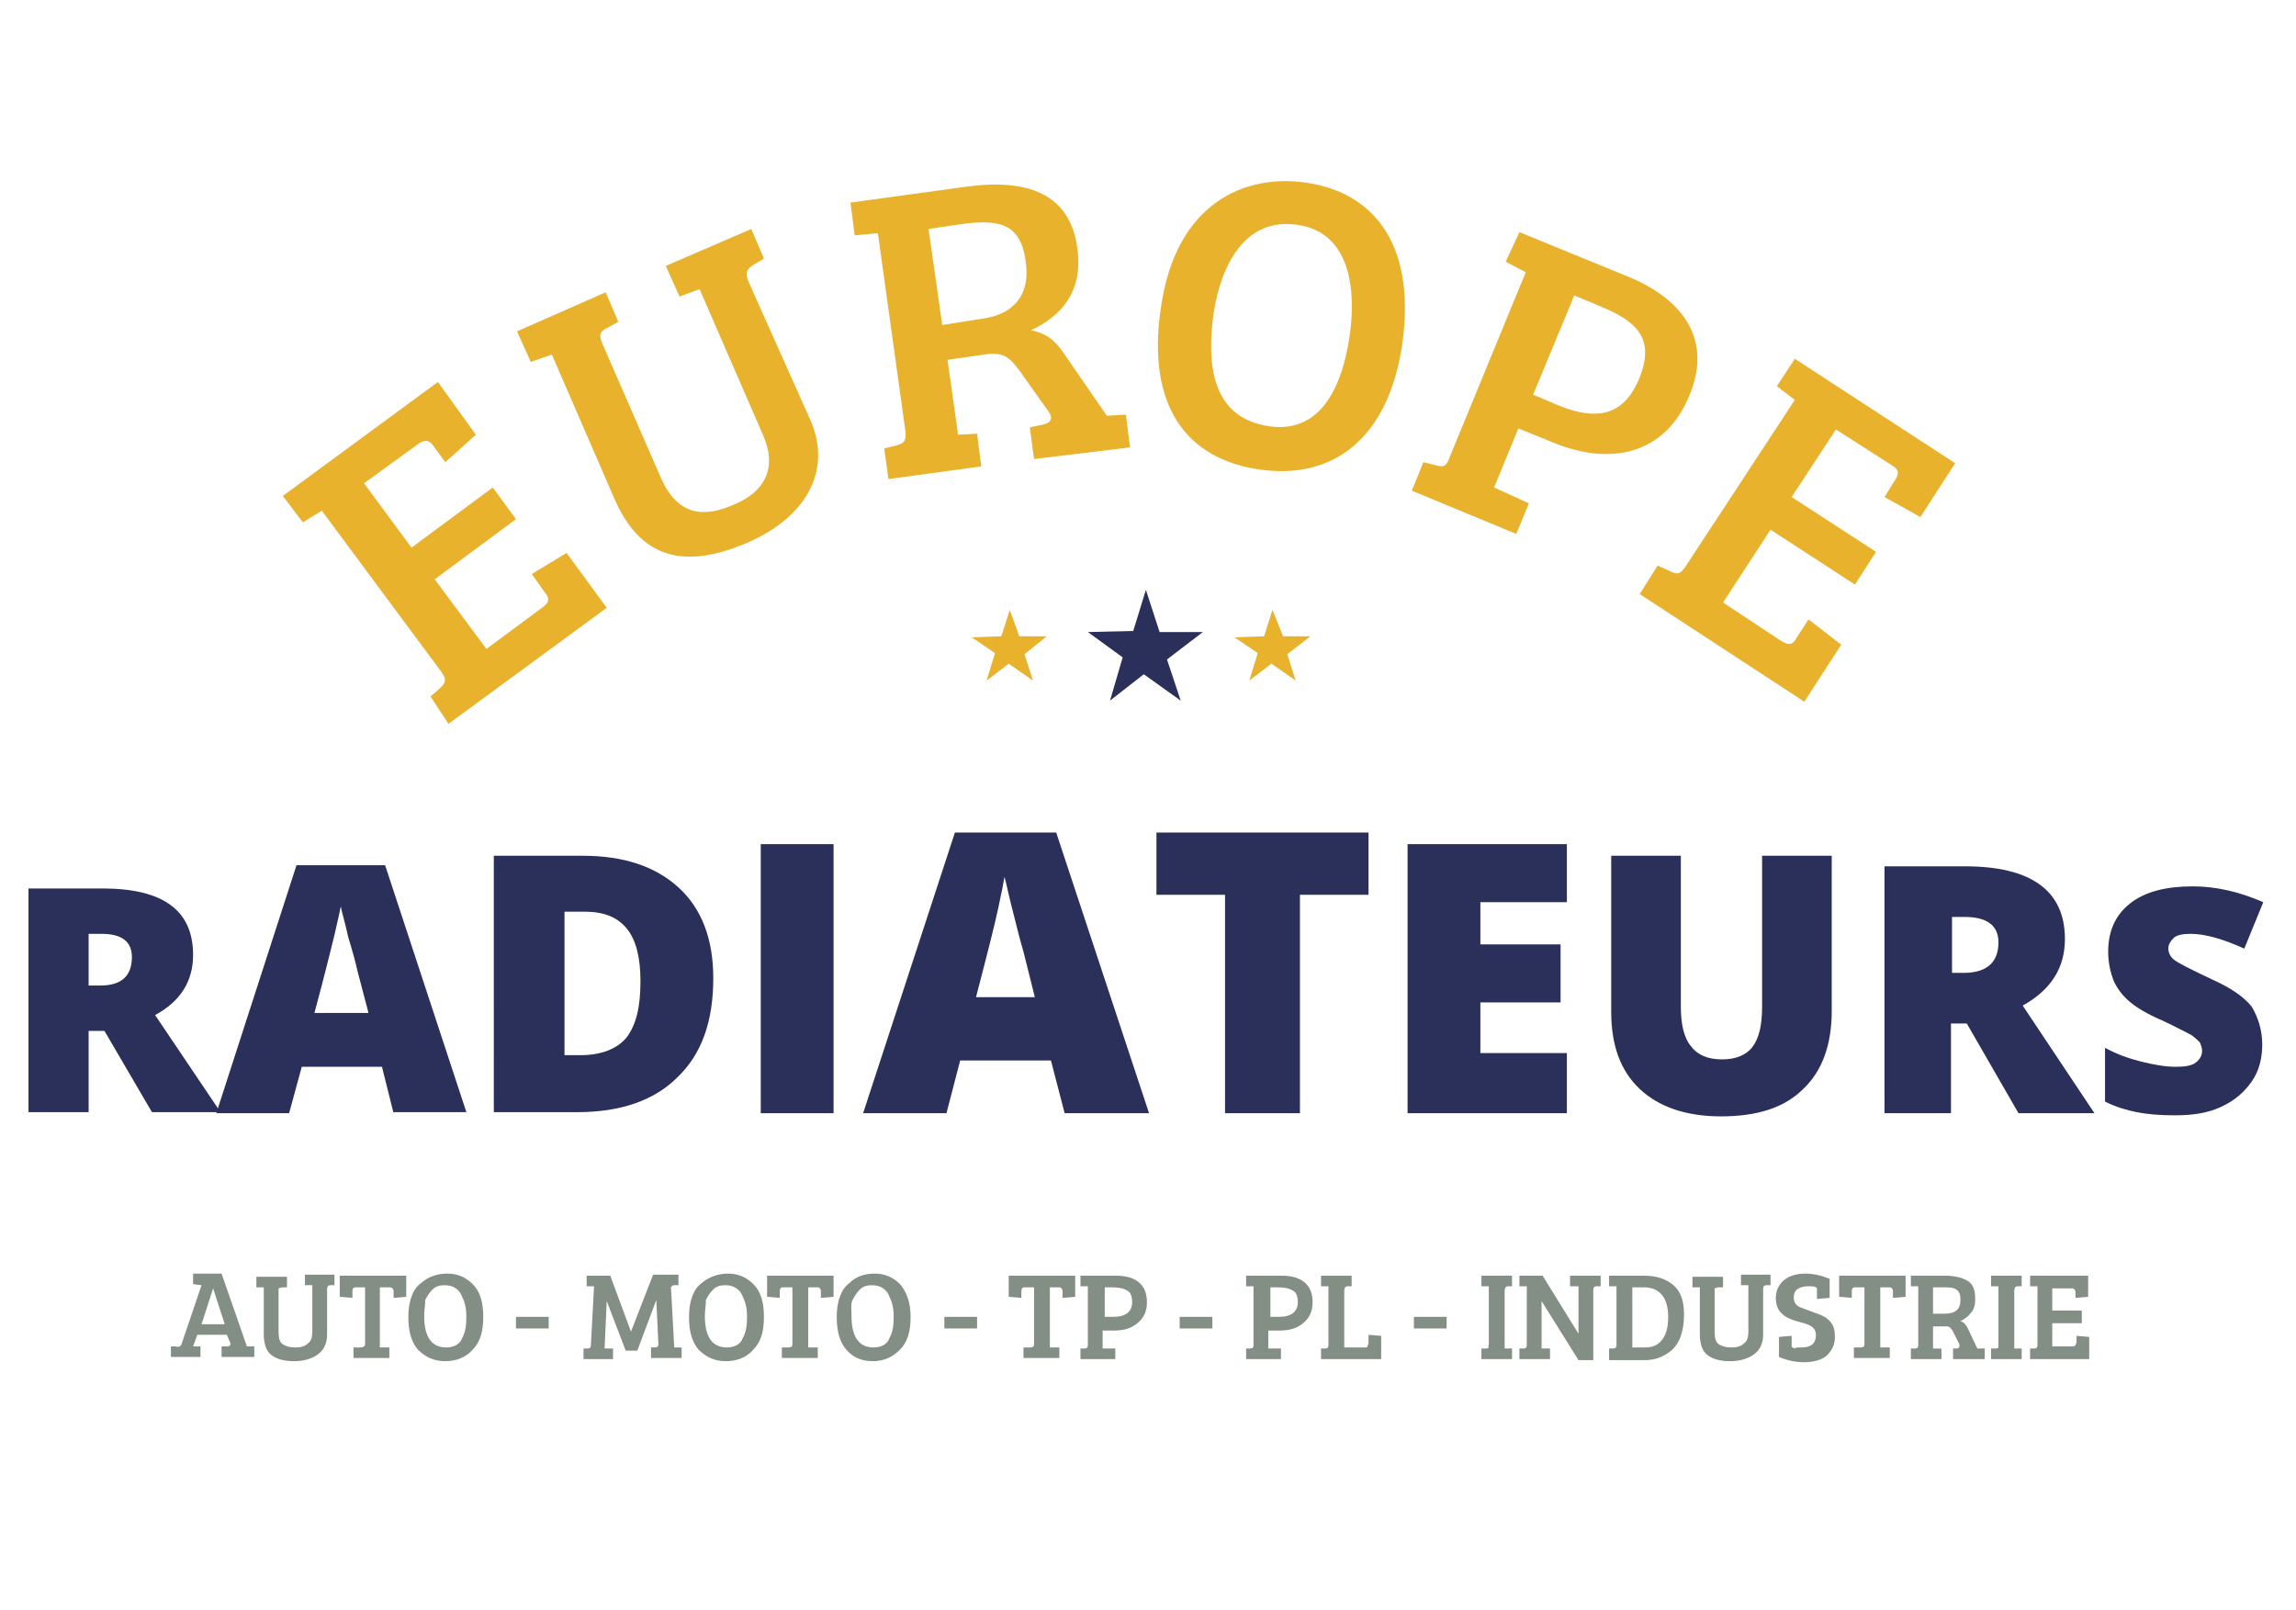
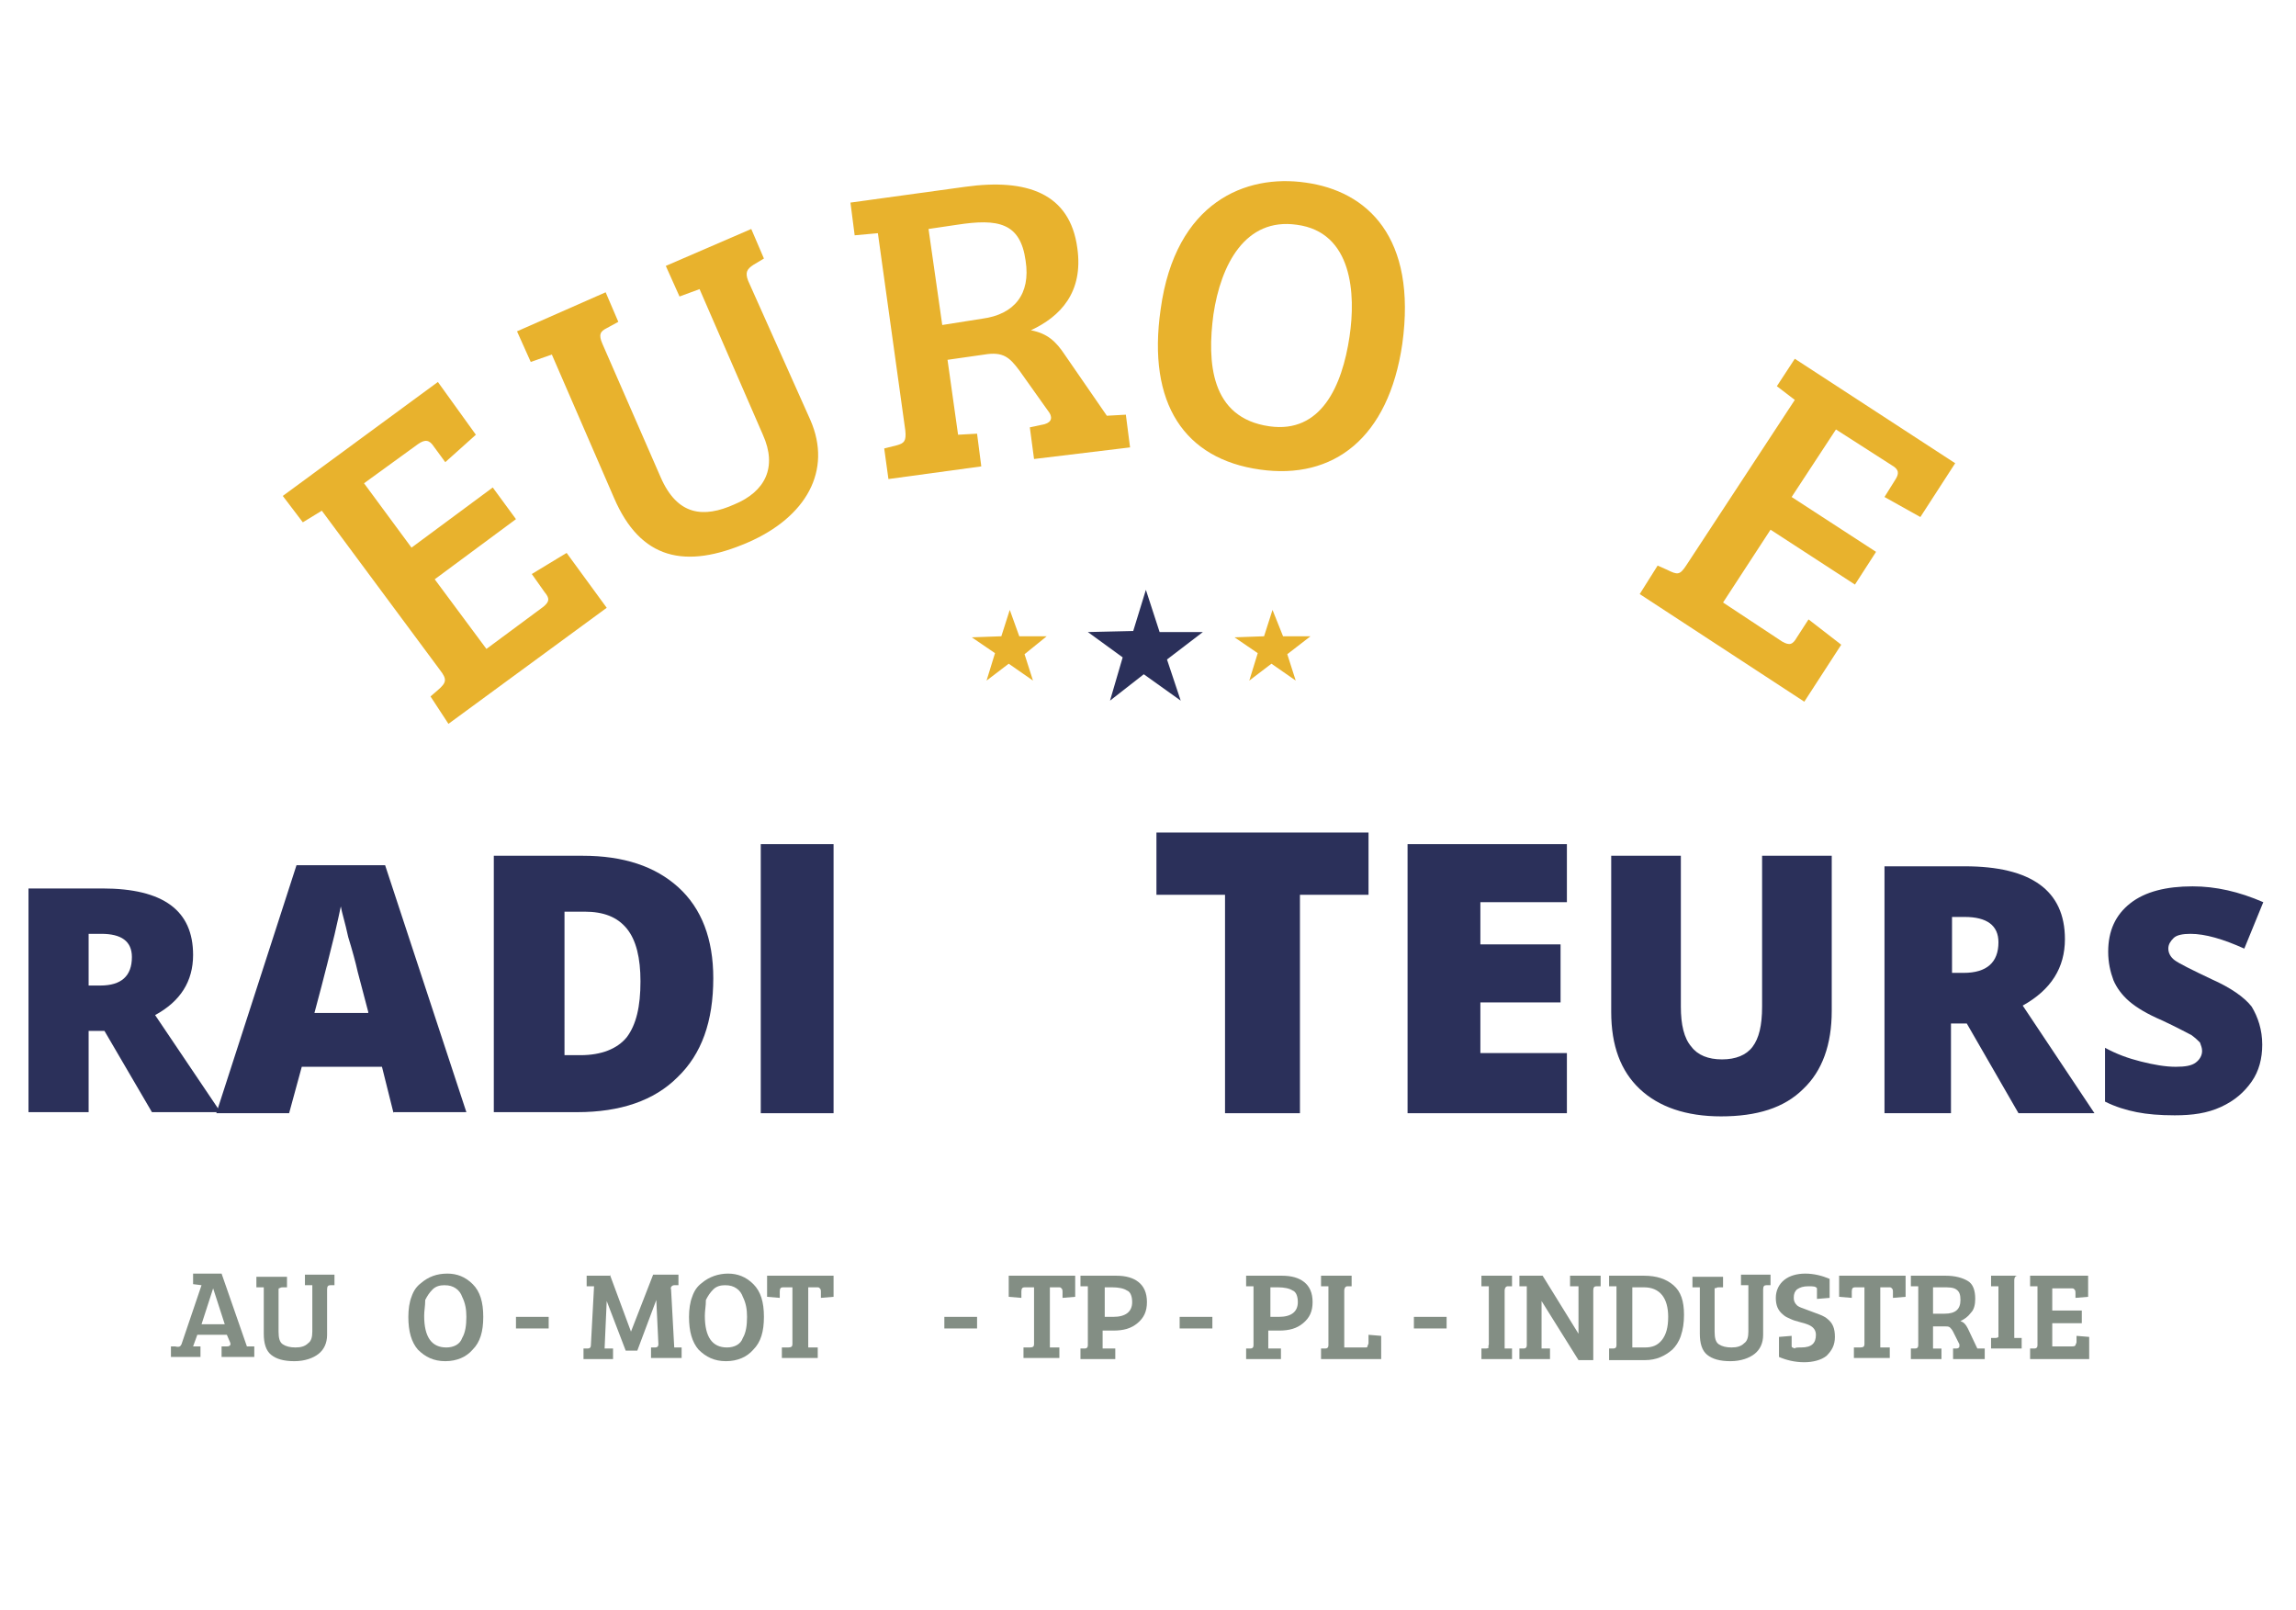
<svg xmlns="http://www.w3.org/2000/svg" version="1.1" id="Calque_1" x="0px" y="0px" viewBox="0 0 217.6 152.6" style="enable-background:new 0 0 217.6 152.6;" xml:space="preserve">
  <style type="text/css"> .st0{fill-rule:evenodd;clip-rule:evenodd;fill:#E8B22D;} .st1{fill-rule:evenodd;clip-rule:evenodd;fill:#2B305A;} .st2{fill:#2B305A;} .st3{enable-background:new ;} .st4{fill:#E8B22D;} .st5{fill:#838E84;} </style>
  <path class="st0" d="M121.6,60.3l2.6,0L122,62l0.8,2.5l-2.3-1.6l-2.1,1.6l0.8-2.6l-2.2-1.5l2.8-0.1l0.8-2.5L121.6,60.3z" />
  <path class="st1" d="M109.9,59.9l4.1,0l-3.4,2.6l1.3,3.9l-3.5-2.5l-3.2,2.5l1.2-4.1l-3.3-2.4l4.3-0.1l1.2-3.9L109.9,59.9z" />
  <path class="st0" d="M96.6,60.3l2.6,0L97.1,62l0.8,2.5l-2.3-1.6l-2.1,1.6l0.8-2.6l-2.2-1.5l2.8-0.1l0.8-2.5L96.6,60.3z" />
  <g>
    <path class="st2" d="M8.4,97.7v7.7H2.7V84.2h7c5.8,0,8.6,2.1,8.6,6.3c0,2.5-1.2,4.4-3.6,5.7l6.2,9.2h-6.5l-4.5-7.7H8.4z M8.4,93.4 h1.1c2,0,3-0.9,3-2.7c0-1.5-1-2.2-2.9-2.2H8.4V93.4z" />
    <path class="st2" d="M37.3,105.5l-1.1-4.4h-7.6l-1.2,4.4h-6.9L28.1,82h8.4l7.7,23.4H37.3z M34.9,95.9l-1-3.8 c-0.2-0.9-0.5-2-0.9-3.3c-0.3-1.4-0.6-2.3-0.7-2.9c-0.1,0.5-0.3,1.4-0.6,2.7c-0.3,1.2-0.9,3.7-1.9,7.4H34.9z" />
    <path class="st2" d="M67.6,92.7c0,4.1-1.1,7.2-3.4,9.4c-2.2,2.2-5.4,3.3-9.5,3.3h-7.9V81.1h8.4c3.9,0,6.9,1,9.1,3 C66.5,86.1,67.6,89,67.6,92.7z M60.7,93c0-2.2-0.4-3.9-1.3-5c-0.9-1.1-2.2-1.6-4-1.6h-1.9V100h1.5c2,0,3.5-0.6,4.4-1.7 C60.3,97.1,60.7,95.4,60.7,93z" />
    <path class="st2" d="M72.1,105.5V80H79v25.5H72.1z" />
-     <path class="st2" d="M100.9,105.5l-1.3-5h-8.6l-1.3,5h-7.9l8.7-26.6h9.6l8.8,26.6H100.9z M98.1,94.6l-1.1-4.4c-0.3-1-0.6-2.2-1-3.8 c-0.4-1.5-0.6-2.6-0.8-3.3c-0.1,0.6-0.3,1.6-0.6,3c-0.3,1.4-1,4.2-2.1,8.4H98.1z" />
    <path class="st2" d="M123.3,105.5h-7.2V84.8h-6.5v-5.9h20.1v5.9h-6.5V105.5z" />
    <path class="st2" d="M148.5,105.5h-15.1V80h15.1v5.5h-8.2v4h7.6V95h-7.6v4.8h8.2V105.5z" />
    <path class="st2" d="M173.6,81.1v14.7c0,3.2-0.9,5.7-2.7,7.4c-1.8,1.8-4.4,2.6-7.8,2.6c-3.3,0-5.9-0.9-7.7-2.6 c-1.8-1.7-2.7-4.1-2.7-7.3V81.1h6.6v14.3c0,1.7,0.3,3,1,3.8c0.6,0.8,1.6,1.2,2.9,1.2c1.3,0,2.3-0.4,2.9-1.2c0.6-0.8,0.9-2,0.9-3.8 V81.1H173.6z" />
    <path class="st2" d="M184.9,97v8.5h-6.3V82.1h7.6c6.3,0,9.5,2.3,9.5,6.9c0,2.7-1.3,4.8-4,6.3l6.8,10.2h-7.2l-4.9-8.5H184.9z M184.9,92.2h1.2c2.2,0,3.3-1,3.3-2.9c0-1.6-1.1-2.4-3.2-2.4h-1.2V92.2z" />
    <path class="st2" d="M214.4,99c0,1.3-0.3,2.5-1,3.5s-1.6,1.8-2.9,2.4c-1.3,0.6-2.7,0.8-4.4,0.8c-1.4,0-2.6-0.1-3.6-0.3 c-1-0.2-2-0.5-3-1v-5.1c1.1,0.6,2.2,1,3.4,1.3s2.3,0.5,3.3,0.5c0.9,0,1.5-0.1,1.9-0.4c0.4-0.3,0.6-0.7,0.6-1.1 c0-0.3-0.1-0.5-0.2-0.8c-0.2-0.2-0.4-0.4-0.8-0.7c-0.4-0.2-1.3-0.7-2.8-1.4c-1.4-0.6-2.4-1.2-3.1-1.8s-1.2-1.3-1.5-2 c-0.3-0.8-0.5-1.7-0.5-2.7c0-2,0.7-3.5,2.1-4.6c1.4-1.1,3.4-1.6,5.9-1.6c2.2,0,4.4,0.5,6.7,1.5l-1.8,4.4c-2-0.9-3.7-1.4-5.1-1.4 c-0.7,0-1.3,0.1-1.6,0.4c-0.3,0.3-0.5,0.6-0.5,1c0,0.4,0.2,0.8,0.6,1.1s1.6,0.9,3.5,1.8c1.8,0.8,3.1,1.7,3.8,2.6 C214,96.4,214.4,97.6,214.4,99z" />
  </g>
  <g class="st3">
    <path class="st4" d="M40.8,66l0.7-0.6c0.8-0.7,0.9-1,0.2-1.9L30.5,48.4l-1.8,1.1L26.8,47l14.7-10.8l3.6,5l-2.9,2.6l-1.1-1.5 c-0.4-0.6-0.8-0.7-1.5-0.2l-5.1,3.7l4.5,6.1l7.7-5.7l2.2,3l-7.7,5.7l4.9,6.6l5.4-4c0.6-0.5,0.6-0.8,0.1-1.4l-1.2-1.7l3.3-2l3.8,5.2 l-15,11L40.8,66z" />
    <path class="st4" d="M76.8,39.8c2.1,4.8-0.4,9.2-5.9,11.6c-6,2.6-10.2,1.6-12.7-4.2l-5.9-13.6l-2,0.7L49,31.4l8.4-3.7l1.2,2.8 l-1.1,0.6c-0.6,0.3-0.8,0.6-0.4,1.5l5.5,12.6c1.6,3.7,4.1,3.9,7,2.6c2.9-1.2,4.1-3.5,2.7-6.6l-6-13.8l-1.9,0.7l-1.3-2.9l8.1-3.5 l1.2,2.8l-1,0.6c-0.6,0.4-0.8,0.7-0.5,1.5L76.8,39.8z" />
    <path class="st4" d="M83.8,42.5l1.2-0.3c0.7-0.2,0.9-0.4,0.8-1.4l-2.6-18.7L81,22.3l-0.4-3.1l10.9-1.5c5.8-0.8,9.9,0.6,10.6,5.8 c0.6,4.2-1.6,6.5-4.4,7.8c1.6,0.3,2.4,1.1,3.2,2.3l4,5.8l1.8-0.1l0.4,3.1L98,43.5l-0.4-3l1.4-0.3c0.7-0.2,0.8-0.7,0.3-1.3l-2.7-3.8 c-0.9-1.2-1.5-1.8-3.3-1.5l-3.5,0.5l1,7.1l1.8-0.1l0.4,3.1l-8.8,1.2L83.8,42.5z M93.1,30.2c3-0.4,4.6-2.3,4.1-5.5 c-0.5-3.6-2.6-4-6.5-3.4L88,21.7l1.3,9.1L93.1,30.2z" />
    <path class="st4" d="M119.4,44.5c-7.1-1-10.7-6.2-9.4-15.2c1.4-10.2,8.1-12.8,13.7-12c5.9,0.8,10.6,5.2,9.2,15.3 C131.6,41.5,126.4,45.5,119.4,44.5z M120.3,40.4c4.9,0.7,6.9-3.8,7.6-8.5c0.6-4,0.3-9.9-5-10.6c-4.9-0.7-7.2,3.8-7.9,8.5 C114.4,34.3,114.7,39.6,120.3,40.4z" />
-     <path class="st4" d="M134.9,43.8l1.2,0.3c0.7,0.2,1,0.1,1.3-0.8l7.2-17.5l-1.9-1L144,22l10.5,4.3c5.4,2.3,7.7,6.2,5.6,11.2 c-2.3,5.6-7.5,6.7-13,4.4l-3.2-1.3l-2.3,5.6l3.3,1.5l-1.2,2.9l-9.9-4.1L134.9,43.8z M147.9,38.5c3.3,1.3,5.9,1,7.4-2.5 c1.7-4-0.3-5.6-3.7-7l-2.4-1l-3.9,9.4L147.9,38.5z" />
    <path class="st4" d="M157.1,53.6L158,54c1,0.5,1.2,0.5,1.8-0.4l10.3-15.7l-1.7-1.3l1.7-2.6l15.2,9.9L182,49l-3.4-1.9l1-1.6 c0.4-0.6,0.4-1-0.3-1.4l-5.3-3.4l-4.2,6.4l8,5.2l-2,3.1l-8-5.2l-4.5,6.9l5.6,3.7c0.7,0.4,1,0.3,1.4-0.4l1.1-1.7l3.1,2.4l-3.5,5.4 l-15.6-10.2L157.1,53.6z" />
  </g>
  <g>
    <path class="st5" d="M17.2,127.4l1.9-5.6l-0.8-0.1v-1h2.7l2.4,6.9h0l0.7,0v1h-3.1v-1l0.5,0c0.1,0,0.2,0,0.3-0.1c0,0,0.1-0.1,0-0.3 l-0.3-0.7h-2.8l-0.4,1.1l0.7,0v1h-2.8v-1l0.4,0C17,127.7,17.1,127.6,17.2,127.4z M20.2,122.1l-1.1,3.4h2.2L20.2,122.1L20.2,122.1z" />
    <path class="st5" d="M26.4,122.2v4c0,0.6,0.1,1,0.4,1.2c0.3,0.2,0.7,0.3,1.2,0.3s0.9-0.1,1.2-0.4c0.3-0.2,0.4-0.6,0.4-1.1v-4.4 l-0.7,0v-1h2.8v1l-0.4,0c-0.2,0-0.3,0.1-0.3,0.4v4.3c0,0.8-0.3,1.4-0.8,1.8s-1.3,0.7-2.3,0.7s-1.7-0.2-2.2-0.6 c-0.5-0.4-0.7-1.1-0.7-2v-4.4l-0.7,0v-1h2.9v1l-0.4,0c-0.1,0-0.2,0-0.3,0.1C26.5,122,26.4,122.1,26.4,122.2z" />
-     <path class="st5" d="M34.6,127.4V122h-0.9c-0.2,0-0.3,0.1-0.3,0.4v0.6l-1.2-0.1v-2h6.3v2l-1.2,0.1v-0.6c0-0.1,0-0.2-0.1-0.3 S37,122,36.8,122H36v5.7l0.9,0v1h-3.4v-1l0.6,0C34.4,127.7,34.6,127.6,34.6,127.4z" />
    <path class="st5" d="M42.4,120.7c0.9,0,1.7,0.3,2.4,1s1,1.7,1,3.1s-0.3,2.4-1,3.1c-0.6,0.7-1.5,1.1-2.6,1.1s-1.9-0.4-2.6-1.1 c-0.6-0.7-0.9-1.7-0.9-3.1c0-0.7,0.1-1.4,0.3-1.9c0.2-0.6,0.5-1,0.9-1.3C40.6,121,41.4,120.7,42.4,120.7z M40.2,124.7 c0,2,0.7,3,2.1,3c0.7,0,1.3-0.3,1.5-0.9c0.3-0.5,0.4-1.2,0.4-2c0-0.7-0.1-1.3-0.4-1.9c-0.1-0.3-0.3-0.6-0.6-0.8 c-0.3-0.2-0.6-0.3-1.1-0.3c-0.4,0-0.8,0.1-1.1,0.4s-0.5,0.6-0.7,1C40.3,123.8,40.2,124.2,40.2,124.7z" />
    <path class="st5" d="M48.9,125.9v-1.1h3.1v1.1H48.9z" />
    <path class="st5" d="M57.8,120.8l2,5.4h0l2.1-5.4h2.4v1l-0.4,0c-0.2,0-0.4,0.2-0.3,0.4l0.3,5.5l0.7,0v1h-2.9v-1l0.4,0 c0.2,0,0.3-0.1,0.3-0.3l-0.2-4.2h0l-1.8,4.8h-1.1l-1.8-4.7h0l-0.2,4.5l0.8,0v1h-2.8v-1l0.4,0c0.2,0,0.3-0.1,0.3-0.3l0.3-5.6l-0.7,0 v-1H57.8z" />
    <path class="st5" d="M69,120.7c0.9,0,1.7,0.3,2.4,1s1,1.7,1,3.1s-0.3,2.4-1,3.1c-0.6,0.7-1.5,1.1-2.6,1.1s-1.9-0.4-2.6-1.1 c-0.6-0.7-0.9-1.7-0.9-3.1c0-0.7,0.1-1.4,0.3-1.9c0.2-0.6,0.5-1,0.9-1.3C67.2,121,68.1,120.7,69,120.7z M66.8,124.7 c0,2,0.7,3,2.1,3c0.7,0,1.3-0.3,1.5-0.9c0.3-0.5,0.4-1.2,0.4-2c0-0.7-0.1-1.3-0.4-1.9c-0.1-0.3-0.3-0.6-0.6-0.8 c-0.3-0.2-0.6-0.3-1.1-0.3c-0.4,0-0.8,0.1-1.1,0.4s-0.5,0.6-0.7,1C66.9,123.8,66.8,124.2,66.8,124.7z" />
    <path class="st5" d="M75.1,127.4V122h-0.9c-0.2,0-0.3,0.1-0.3,0.4v0.6l-1.2-0.1v-2h6.3v2l-1.2,0.1v-0.6c0-0.1,0-0.2-0.1-0.3 s-0.1-0.1-0.3-0.1h-0.8v5.7l0.9,0v1h-3.4v-1l0.6,0C75,127.7,75.1,127.6,75.1,127.4z" />
-     <path class="st5" d="M82.9,120.7c0.9,0,1.7,0.3,2.4,1c0.6,0.7,1,1.7,1,3.1s-0.3,2.4-1,3.1s-1.5,1.1-2.6,1.1s-1.9-0.4-2.5-1.1 c-0.6-0.7-0.9-1.7-0.9-3.1c0-0.7,0.1-1.4,0.3-1.9c0.2-0.6,0.5-1,0.9-1.3C81.1,121,81.9,120.7,82.9,120.7z M80.7,124.7 c0,2,0.7,3,2.1,3c0.7,0,1.3-0.3,1.5-0.9c0.3-0.5,0.4-1.2,0.4-2c0-0.7-0.1-1.3-0.4-1.9c-0.1-0.3-0.3-0.6-0.6-0.8 c-0.3-0.2-0.6-0.3-1.1-0.3c-0.4,0-0.8,0.1-1.1,0.4c-0.3,0.3-0.5,0.6-0.7,1S80.7,124.2,80.7,124.7z" />
    <path class="st5" d="M89.5,125.9v-1.1h3.1v1.1H89.5z" />
    <path class="st5" d="M98,127.4V122h-0.9c-0.2,0-0.3,0.1-0.3,0.4v0.6l-1.2-0.1v-2h6.3v2l-1.2,0.1v-0.6c0-0.1,0-0.2-0.1-0.3 s-0.1-0.1-0.3-0.1h-0.8v5.7l0.9,0v1H97v-1l0.6,0C97.9,127.7,98,127.6,98,127.4z" />
    <path class="st5" d="M102.4,128.8v-1l0.4,0c0.2,0,0.3-0.1,0.3-0.3v-5.6l-0.7,0v-1h3.4c0.9,0,1.6,0.2,2.1,0.6s0.8,1,0.8,1.9 s-0.3,1.5-0.9,2c-0.6,0.5-1.3,0.7-2.3,0.7h-1v1.7l1.2,0v1H102.4z M104.6,124.8h0.9c1.2,0,1.8-0.5,1.8-1.4c0-0.6-0.2-1-0.5-1.1 c-0.3-0.2-0.8-0.3-1.4-0.3h-0.7V124.8z" />
    <path class="st5" d="M111.8,125.9v-1.1h3.1v1.1H111.8z" />
    <path class="st5" d="M118.1,128.8v-1l0.4,0c0.2,0,0.3-0.1,0.3-0.3v-5.6l-0.7,0v-1h3.4c0.9,0,1.6,0.2,2.1,0.6s0.8,1,0.8,1.9 s-0.3,1.5-0.9,2c-0.6,0.5-1.3,0.7-2.3,0.7h-1v1.7l1.2,0v1H118.1z M120.3,124.8h0.9c1.2,0,1.8-0.5,1.8-1.4c0-0.6-0.2-1-0.5-1.1 c-0.3-0.2-0.8-0.3-1.4-0.3h-0.7V124.8z" />
    <path class="st5" d="M130.9,128.8h-5.7v-1l0.4,0c0.2,0,0.3-0.1,0.3-0.3v-5.6l-0.7,0v-1h2.9v1l-0.4,0c-0.2,0-0.3,0.2-0.3,0.4v5.4h2 c0.1,0,0.2,0,0.2-0.1c0-0.1,0.1-0.2,0.1-0.3v-0.8l1.2,0.1V128.8z" />
    <path class="st5" d="M134,125.9v-1.1h3.1v1.1H134z" />
    <path class="st5" d="M141.1,127.4v-5.5l-0.7,0v-1h2.9v1l-0.4,0c-0.2,0-0.3,0.2-0.3,0.4v5.5l0.7,0v1h-2.9v-1l0.4,0 c0.1,0,0.2,0,0.3-0.1C141,127.6,141.1,127.5,141.1,127.4z" />
    <path class="st5" d="M144,128.8v-1l0.4,0c0.2,0,0.3-0.1,0.3-0.3v-5.6l-0.7,0v-1h2.2l3.4,5.5h0v-4.5l-0.8,0v-1h2.9v1l-0.4,0 c-0.2,0-0.3,0.1-0.3,0.4v6.6h-1.4l-3.5-5.6h0v4.5l0.8,0v1H144z" />
    <path class="st5" d="M152.5,128.8v-1l0.4,0c0.2,0,0.3-0.1,0.3-0.3v-5.6l-0.7,0v-1h3.3c1.2,0,2.1,0.3,2.8,0.9s1,1.5,1,2.8 c0,0.8-0.1,1.4-0.3,2c-0.2,0.6-0.5,1-0.8,1.3c-0.7,0.6-1.5,1-2.6,1H152.5z M154.7,122v5.7h1.2c0.7,0,1.2-0.2,1.6-0.7 c0.4-0.5,0.6-1.2,0.6-2.2c0-1.8-0.8-2.8-2.3-2.8H154.7z" />
    <path class="st5" d="M162.5,122.2v4c0,0.6,0.1,1,0.4,1.2c0.3,0.2,0.7,0.3,1.2,0.3s0.9-0.1,1.2-0.4c0.3-0.2,0.4-0.6,0.4-1.1v-4.4 l-0.7,0v-1h2.8v1l-0.4,0c-0.2,0-0.3,0.1-0.3,0.4v4.3c0,0.8-0.3,1.4-0.8,1.8s-1.3,0.7-2.3,0.7s-1.7-0.2-2.2-0.6 c-0.5-0.4-0.7-1.1-0.7-2v-4.4l-0.7,0v-1h2.9v1l-0.4,0c-0.1,0-0.2,0-0.3,0.1C162.5,122,162.5,122.1,162.5,122.2z" />
    <path class="st5" d="M170.7,127.7c1,0,1.4-0.4,1.4-1.2c0-0.4-0.2-0.7-0.6-0.9c-0.2-0.1-0.5-0.2-0.9-0.3c-0.4-0.1-0.7-0.2-0.9-0.3 c-0.2-0.1-0.5-0.2-0.7-0.4c-0.5-0.4-0.7-0.9-0.7-1.6c0-0.7,0.3-1.3,0.8-1.7c0.5-0.4,1.2-0.6,2-0.6c0.8,0,1.6,0.2,2.3,0.5v1.8 l-1.2,0.1v-0.7c0-0.1,0-0.2,0-0.3c-0.1-0.2-0.4-0.2-0.8-0.2c-0.5,0-0.8,0.1-1.1,0.3c-0.2,0.2-0.3,0.4-0.3,0.8 c0,0.3,0.1,0.5,0.3,0.7c0.1,0.1,0.3,0.2,0.6,0.3s0.5,0.2,0.8,0.3s0.5,0.2,0.8,0.3c0.2,0.1,0.5,0.2,0.7,0.4c0.5,0.4,0.7,0.9,0.7,1.7 s-0.3,1.3-0.8,1.8c-0.5,0.4-1.3,0.6-2.1,0.6c-0.9,0-1.7-0.2-2.4-0.5v-1.9l1.2-0.1v0.7c0,0.1,0,0.2,0,0.3c0,0.1,0.1,0.1,0.3,0.2 C170.1,127.7,170.4,127.7,170.7,127.7z" />
    <path class="st5" d="M176.7,127.4V122h-0.9c-0.2,0-0.3,0.1-0.3,0.4v0.6l-1.2-0.1v-2h6.3v2l-1.2,0.1v-0.6c0-0.1,0-0.2-0.1-0.3 s-0.1-0.1-0.3-0.1h-0.8v5.7l0.9,0v1h-3.4v-1l0.6,0C176.6,127.7,176.7,127.6,176.7,127.4z" />
    <path class="st5" d="M181.1,128.8v-1l0.4,0c0.2,0,0.3-0.1,0.3-0.3v-5.6l-0.7,0v-1h3.3c0.9,0,1.6,0.2,2.1,0.5 c0.5,0.3,0.7,0.9,0.7,1.7c0,0.5-0.1,1-0.4,1.3c-0.3,0.4-0.6,0.6-1,0.8c0.3,0.1,0.5,0.3,0.7,0.7l0.9,1.9l0.7,0v1h-3v-1l0.3,0 c0.2,0,0.3-0.1,0.3-0.2c0,0,0-0.1,0-0.2l-0.6-1.2c-0.1-0.2-0.2-0.3-0.3-0.4c-0.1-0.1-0.3-0.1-0.5-0.1h-1.1v2.1l0.8,0v1H181.1z M183.3,124.5h1c1,0,1.5-0.4,1.5-1.3c0-0.5-0.1-0.8-0.4-1s-0.7-0.2-1.3-0.2h-0.9V124.5z" />
-     <path class="st5" d="M189.4,127.4v-5.5l-0.7,0v-1h2.9v1l-0.4,0c-0.2,0-0.3,0.2-0.3,0.4v5.5l0.7,0v1h-2.9v-1l0.4,0 c0.1,0,0.2,0,0.3-0.1C189.4,127.6,189.4,127.5,189.4,127.4z" />
+     <path class="st5" d="M189.4,127.4v-5.5l-0.7,0v-1h2.9l-0.4,0c-0.2,0-0.3,0.2-0.3,0.4v5.5l0.7,0v1h-2.9v-1l0.4,0 c0.1,0,0.2,0,0.3-0.1C189.4,127.6,189.4,127.5,189.4,127.4z" />
    <path class="st5" d="M198.1,128.8h-5.7v-1l0.4,0c0.2,0,0.3-0.1,0.3-0.3v-5.6l-0.7,0v-1h5.5v2l-1.2,0.1v-0.5c0-0.1,0-0.2-0.1-0.3 s-0.1-0.1-0.3-0.1h-1.8v2.1h2.8v1.2h-2.8v2.2h1.9c0.1,0,0.2,0,0.3-0.1c0-0.1,0.1-0.2,0.1-0.3v-0.6l1.2,0.1V128.8z" />
  </g>
</svg>